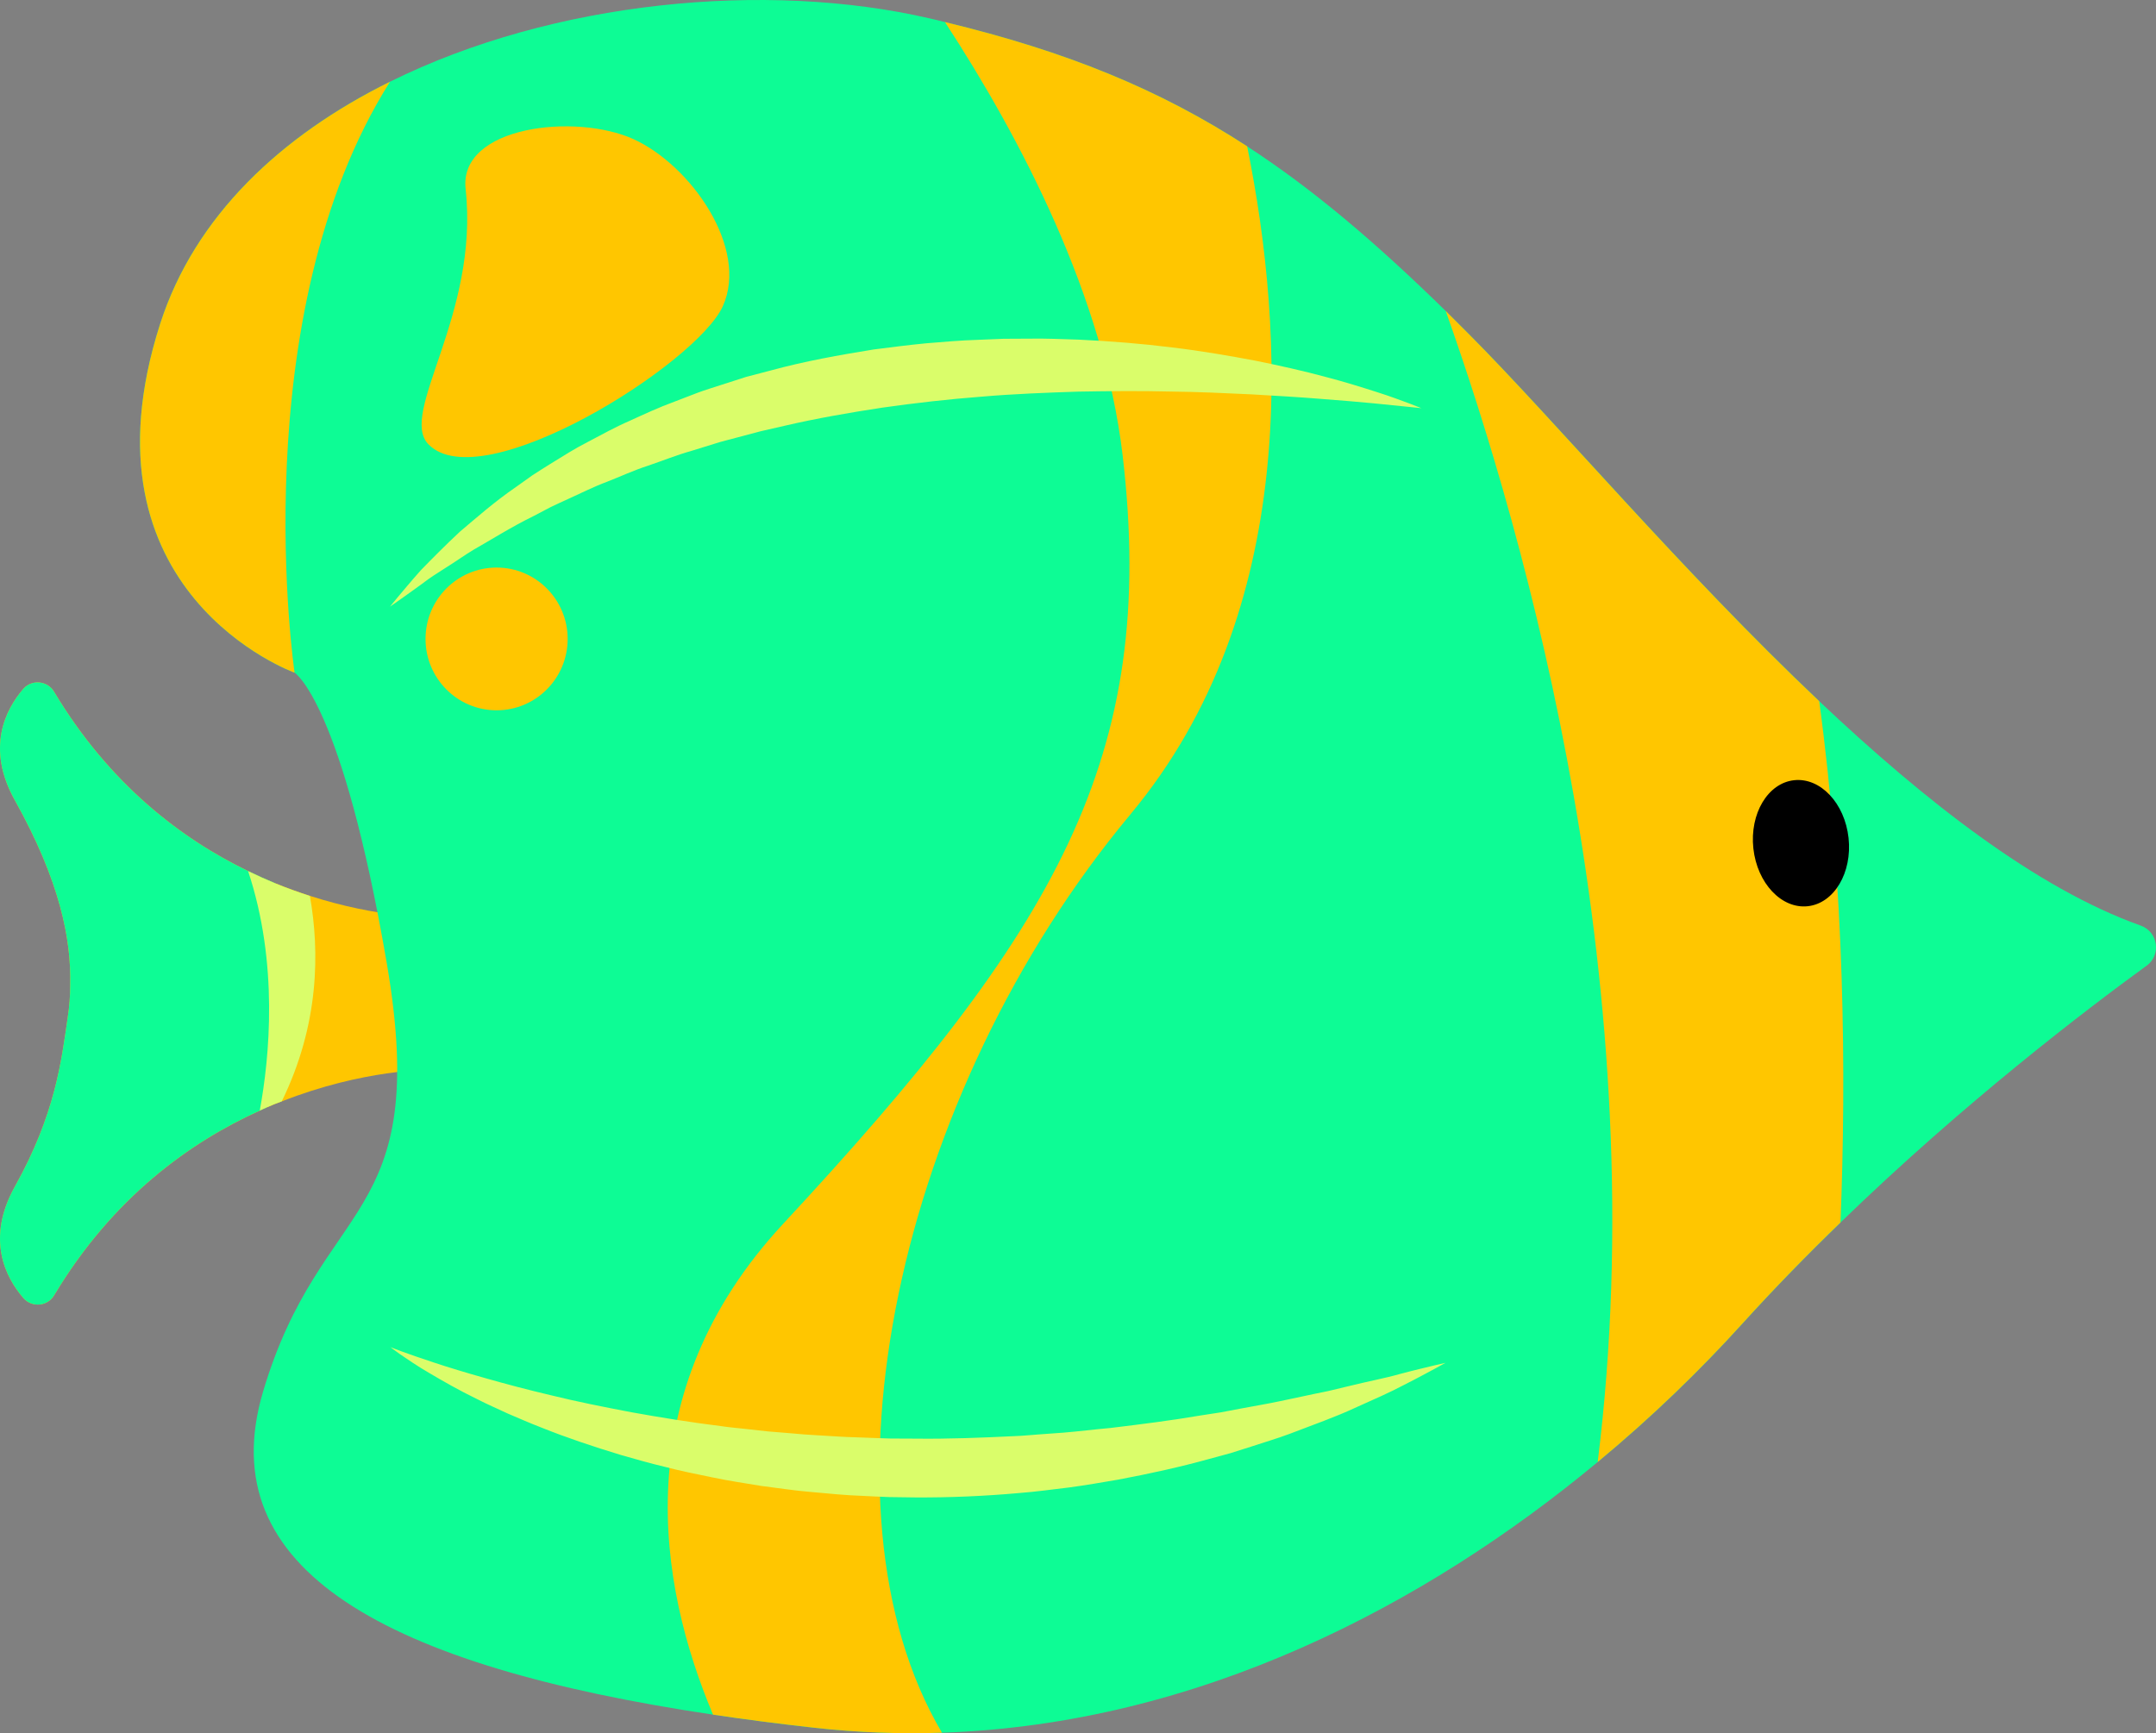
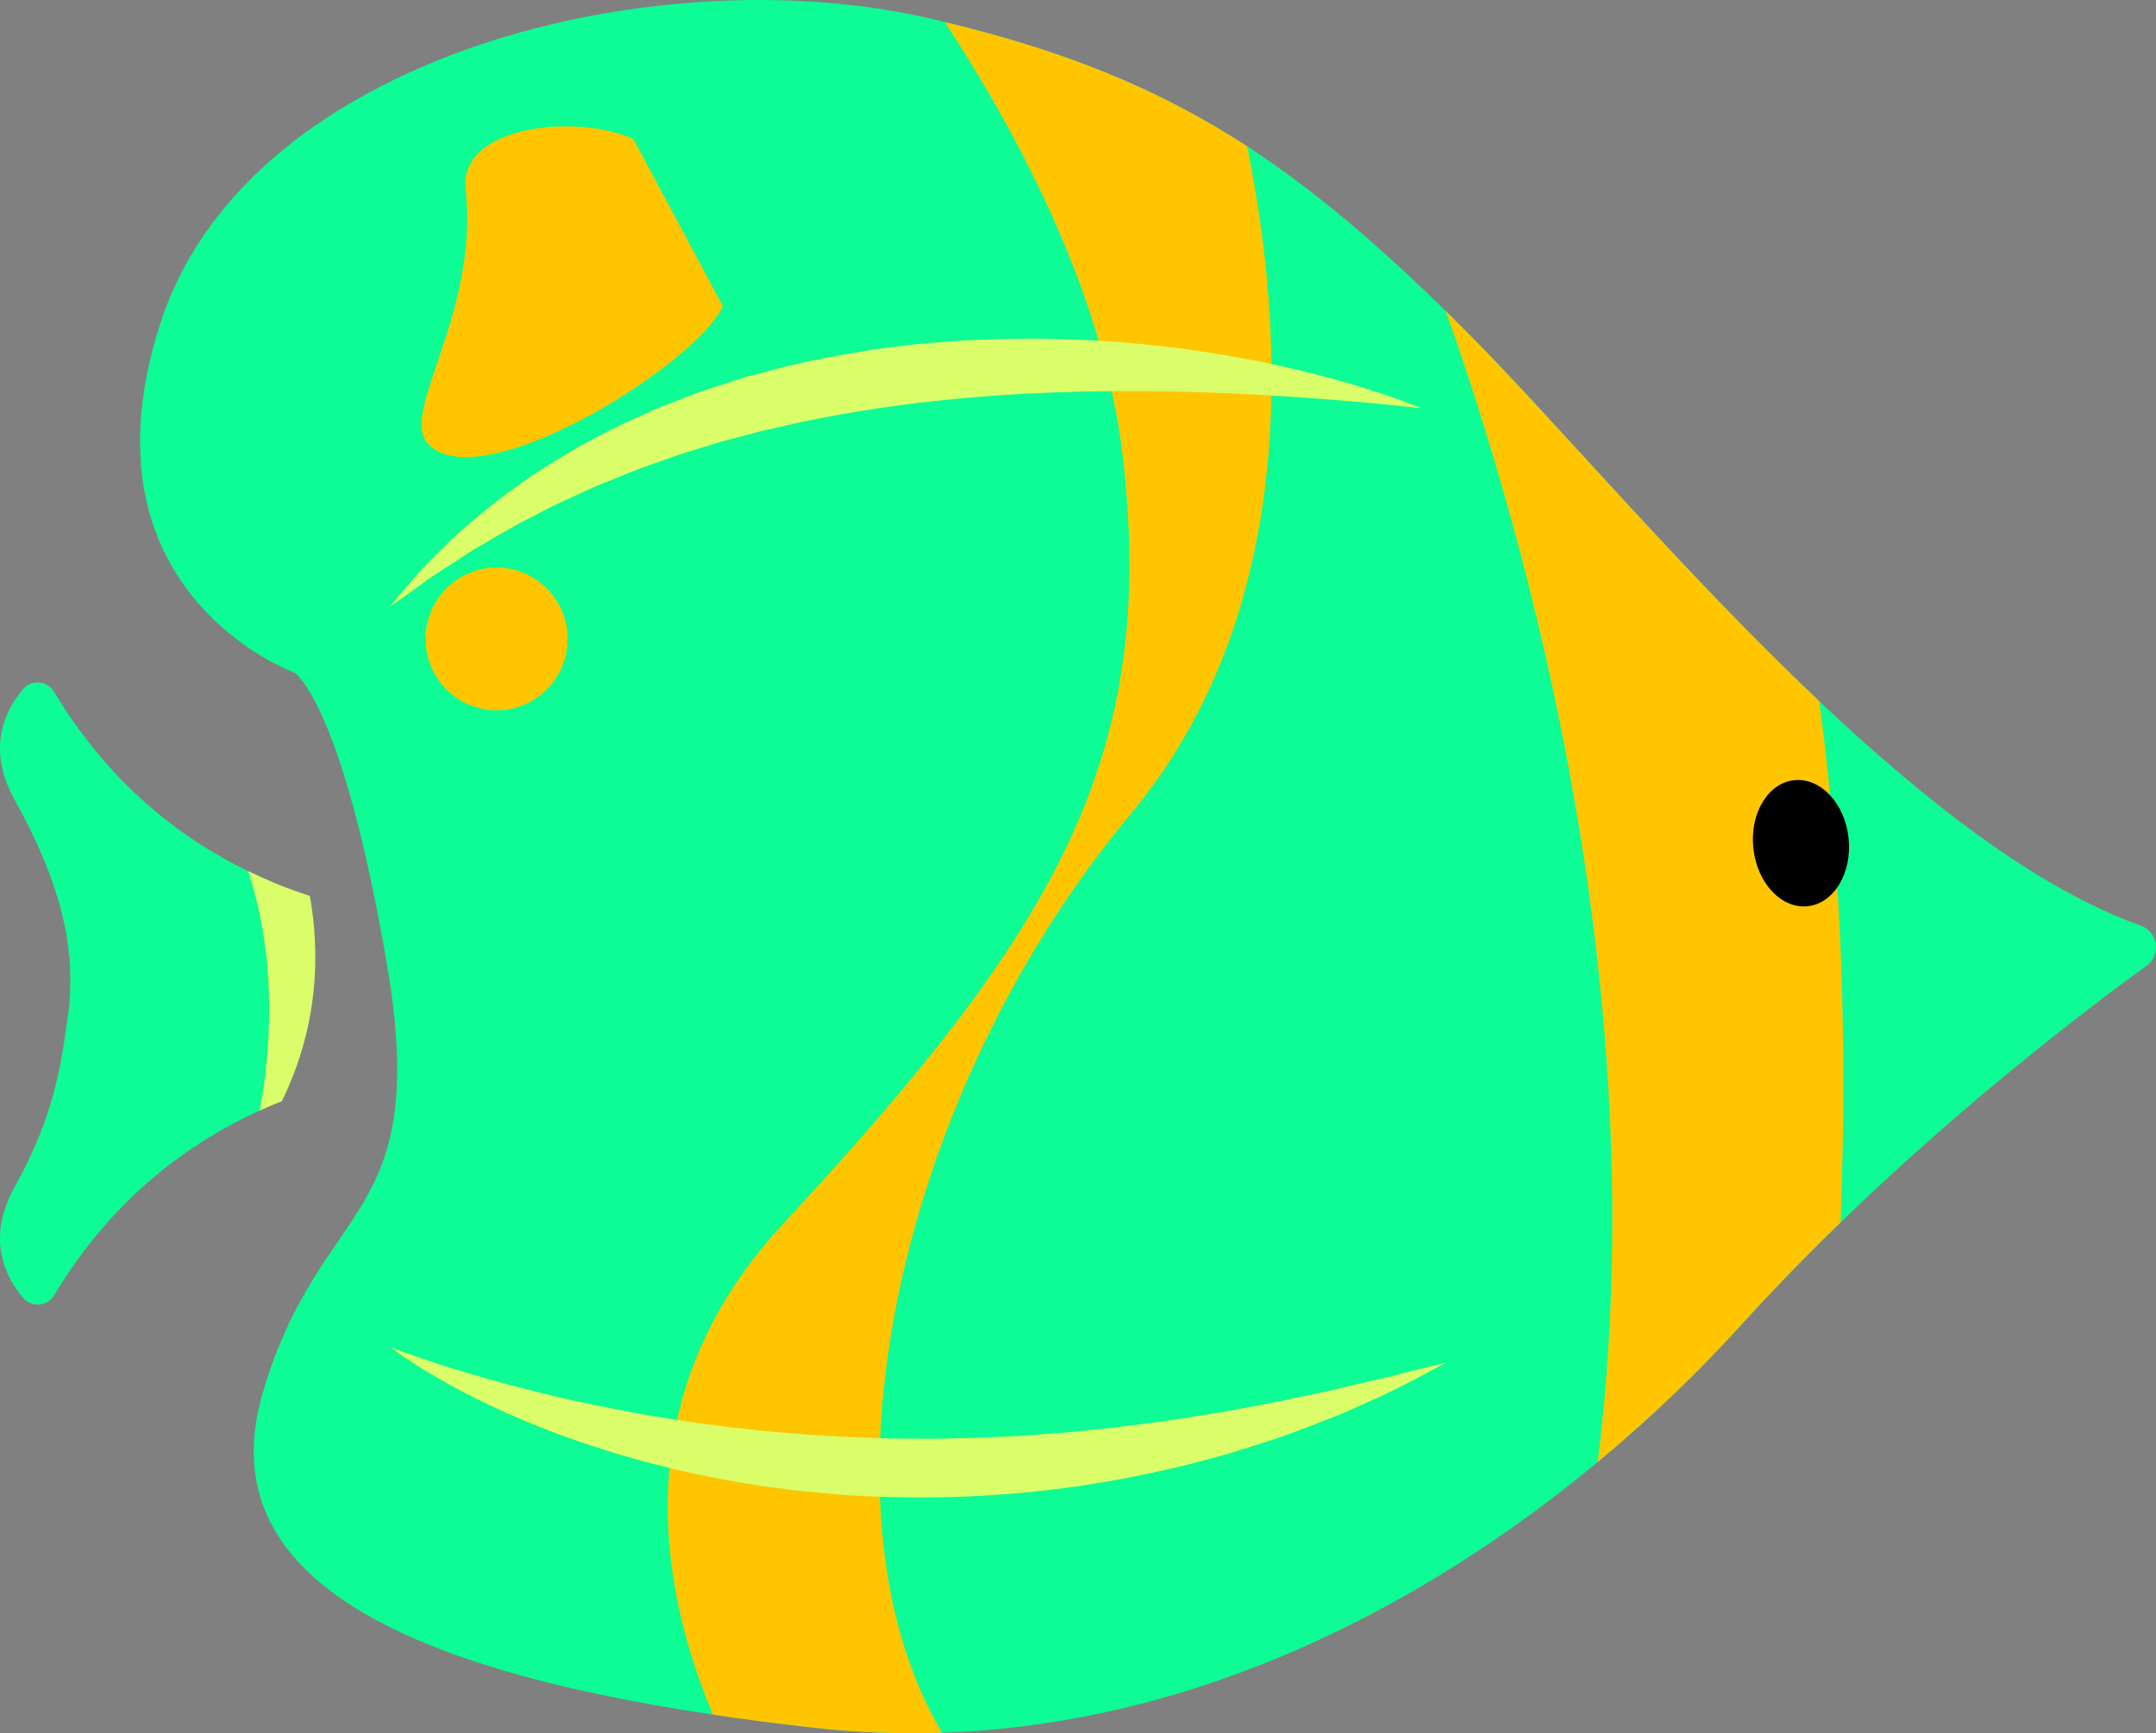
<svg xmlns="http://www.w3.org/2000/svg" width="97" height="78" viewBox="0 0 97 78" fill="none">
  <rect x="0" y="0" width="97" height="78" fill="#808080" stroke="none" />
  <g clip-path="url(#clip0_1904_5285)">
-     <path d="M19.331 41.281V48.143C19.331 48.143 16.376 48.107 12.679 49.564C12.451 49.642 12.231 49.736 12.003 49.835C11.896 49.879 11.797 49.929 11.69 49.978C8.57 51.386 5.079 53.877 2.436 58.29C2.137 58.797 1.428 58.852 1.049 58.411C0.247 57.484 -0.643 55.754 0.665 53.406C2.491 50.136 2.76 47.757 3.046 45.792C3.123 45.298 3.159 44.813 3.159 44.313C3.208 42.285 2.711 39.672 0.67 36.016C-0.645 33.667 0.245 31.937 1.047 31.002C1.423 30.566 2.134 30.624 2.434 31.132C4.928 35.301 8.177 37.757 11.163 39.2C11.575 39.399 11.973 39.578 12.371 39.744C12.912 39.964 13.437 40.152 13.942 40.315C17.027 41.308 19.329 41.278 19.329 41.278L19.331 41.281Z" fill="#FFC600" />
    <path d="M12.003 49.835C11.896 49.879 11.797 49.929 11.69 49.978C8.57 51.386 5.079 53.877 2.436 58.29C2.137 58.797 1.428 58.852 1.049 58.411C0.247 57.484 -0.643 55.754 0.665 53.406C2.491 50.136 2.76 47.757 3.046 45.792C3.123 45.298 3.159 44.813 3.159 44.313C3.208 42.285 2.711 39.672 0.67 36.016C-0.645 33.667 0.245 31.937 1.047 31.002C1.423 30.566 2.134 30.624 2.434 31.132C4.928 35.301 8.177 37.757 11.163 39.2C11.575 39.399 11.973 39.578 12.371 39.744C12.89 42.235 13.19 45.883 12 49.832L12.003 49.835Z" fill="#0DFC95" />
    <path d="M12.676 49.564C12.448 49.642 12.228 49.736 12 49.835C11.893 49.879 11.794 49.929 11.687 49.978C12.127 47.594 12.541 43.353 11.163 39.203C11.575 39.401 11.973 39.581 12.371 39.746C12.912 39.967 13.437 40.155 13.942 40.318C14.382 42.796 14.376 46.093 12.676 49.564Z" fill="#DAFD6A" />
    <path d="M96.577 43.458C93.877 45.422 88.381 49.606 82.81 55.011C81.333 56.441 79.847 57.961 78.41 59.545C76.499 61.659 74.309 63.781 71.884 65.792C64.116 72.247 53.91 77.589 42.379 77.975C40.503 78.039 38.591 77.967 36.649 77.754C35.064 77.575 33.537 77.382 32.079 77.161C17.387 74.97 9.462 70.657 11.83 62.644C14.439 53.833 19.414 55.138 17.403 43.358C15.384 31.576 13.253 30.271 13.253 30.271C13.253 30.271 3.301 26.7 7.21 14.561C8.773 9.713 12.662 6.093 17.546 3.678C24.888 0.036 34.485 -0.877 41.84 0.831C42.069 0.88 42.297 0.938 42.516 0.996C47.996 2.318 52.168 4.023 56.112 6.587C59.068 8.507 61.892 10.908 65.047 13.998C65.388 14.341 65.737 14.683 66.091 15.041C69.978 18.946 75.672 25.709 81.849 31.556C86.59 36.035 91.608 39.975 96.313 41.653C97.096 41.932 97.244 42.975 96.577 43.461V43.458Z" fill="#0DFC95" />
-     <path d="M13.253 30.271C13.253 30.271 3.301 26.7 7.21 14.561C8.773 9.713 12.662 6.093 17.546 3.678C10.885 14.247 13.253 30.271 13.253 30.271Z" fill="#FFC600" />
    <path d="M22.342 31.965C24.107 31.965 25.539 30.527 25.539 28.753C25.539 26.979 24.107 25.541 22.342 25.541C20.576 25.541 19.145 26.979 19.145 28.753C19.145 30.527 20.576 31.965 22.342 31.965Z" fill="#FFC600" />
-     <path d="M32.521 13.778C31.345 16.383 21.677 22.459 19.276 19.995C17.911 18.59 21.573 14.178 20.949 8.507C20.636 5.665 25.907 5.08 28.5 6.261C31.093 7.442 33.697 11.173 32.521 13.778Z" fill="#FFC600" />
+     <path d="M32.521 13.778C31.345 16.383 21.677 22.459 19.276 19.995C17.911 18.59 21.573 14.178 20.949 8.507C20.636 5.665 25.907 5.08 28.5 6.261Z" fill="#FFC600" />
    <path d="M82.808 55.011C81.33 56.441 79.844 57.961 78.408 59.545C76.496 61.659 74.307 63.781 71.882 65.792C74.505 44.741 68.668 24.2 65.045 13.996C65.385 14.338 65.734 14.68 66.089 15.039C69.975 18.943 75.669 25.707 81.847 31.554C82.992 39.986 83.069 48.347 82.805 55.011H82.808Z" fill="#FFC600" />
    <path d="M50.866 36.639C40.346 49.25 36.38 67.815 42.379 77.975C40.503 78.039 38.591 77.967 36.649 77.754C35.064 77.575 33.537 77.382 32.079 77.161C29.599 71.27 28.157 62.702 35.227 55.083C47.488 41.874 52.108 34.103 50.509 20.494C49.671 13.367 45.911 6.198 42.514 0.993C47.993 2.315 52.165 4.02 56.11 6.584C57.807 14.959 58.497 27.484 50.864 36.639H50.866Z" fill="#FFC600" />
    <path d="M17.546 60.618C17.546 60.618 17.727 60.688 18.065 60.814C18.403 60.941 18.903 61.11 19.537 61.322C20.172 61.532 20.946 61.769 21.839 62.02C22.729 62.274 23.734 62.542 24.838 62.801C25.937 63.072 27.14 63.312 28.409 63.554C29.681 63.783 31.024 64.001 32.419 64.175C32.765 64.228 33.12 64.258 33.474 64.297C33.828 64.335 34.185 64.377 34.542 64.415C34.902 64.446 35.265 64.473 35.627 64.504C35.99 64.537 36.355 64.57 36.723 64.587C37.092 64.609 37.459 64.631 37.83 64.653C38.201 64.678 38.572 64.678 38.943 64.697C39.314 64.708 39.687 64.73 40.061 64.736L41.181 64.741C42.675 64.76 44.17 64.7 45.642 64.628C46.01 64.617 46.375 64.576 46.741 64.551C47.106 64.526 47.468 64.498 47.828 64.473C48.548 64.415 49.257 64.322 49.96 64.261C51.355 64.093 52.709 63.922 53.986 63.703C54.308 63.654 54.624 63.604 54.934 63.557C55.245 63.499 55.549 63.441 55.849 63.383C56.447 63.27 57.033 63.174 57.59 63.055C58.148 62.936 58.681 62.823 59.189 62.716C59.444 62.66 59.694 62.619 59.933 62.558C60.172 62.5 60.406 62.445 60.631 62.39C61.532 62.166 62.337 62.017 62.979 61.833C63.625 61.659 64.144 61.543 64.493 61.455C64.847 61.372 65.034 61.33 65.034 61.33C65.034 61.33 64.863 61.424 64.548 61.598C64.229 61.766 63.762 62.026 63.158 62.329C62.559 62.649 61.809 62.978 60.947 63.364C60.09 63.764 59.087 64.117 57.999 64.534C57.453 64.738 56.873 64.907 56.275 65.105C55.975 65.199 55.67 65.296 55.36 65.395C55.047 65.481 54.728 65.566 54.407 65.654C53.118 66.013 51.74 66.317 50.303 66.587C49.584 66.709 48.85 66.838 48.103 66.938C47.356 67.026 46.601 67.133 45.834 67.191C44.302 67.327 42.739 67.396 41.176 67.387L40.003 67.371C39.613 67.36 39.223 67.335 38.833 67.318C38.056 67.293 37.281 67.213 36.517 67.144C35.751 67.084 34.996 66.962 34.249 66.869C33.504 66.744 32.768 66.639 32.051 66.485C31.334 66.339 30.628 66.198 29.947 66.019C29.263 65.856 28.599 65.668 27.956 65.483C26.673 65.094 25.473 64.691 24.388 64.255C23.844 64.046 23.331 63.819 22.844 63.612C22.364 63.386 21.902 63.188 21.479 62.969C20.628 62.556 19.914 62.142 19.328 61.797C18.741 61.457 18.304 61.148 18.005 60.947C17.708 60.74 17.557 60.616 17.557 60.616L17.546 60.618Z" fill="#DAFD6A" />
    <path d="M63.957 18.369C63.957 18.369 63.188 18.292 61.839 18.154C61.169 18.088 60.353 18.022 59.419 17.95C58.488 17.873 57.436 17.812 56.294 17.746C55.148 17.693 53.912 17.633 52.608 17.619C51.303 17.586 49.927 17.599 48.51 17.624C47.092 17.671 45.631 17.724 44.153 17.851C42.675 17.964 41.181 18.135 39.695 18.345C38.212 18.571 36.734 18.827 35.298 19.161C34.938 19.244 34.581 19.327 34.224 19.407C33.872 19.501 33.521 19.595 33.172 19.686C32.826 19.782 32.471 19.862 32.134 19.973C31.793 20.077 31.455 20.182 31.12 20.287C30.442 20.477 29.805 20.737 29.162 20.955C28.516 21.162 27.918 21.443 27.316 21.678C26.709 21.904 26.151 22.188 25.596 22.439C25.322 22.569 25.044 22.685 24.781 22.817C24.52 22.956 24.264 23.088 24.014 23.22C22.993 23.72 22.116 24.28 21.303 24.741C20.905 24.981 20.553 25.235 20.21 25.45C19.872 25.671 19.551 25.864 19.276 26.06C18.741 26.463 18.299 26.763 18.005 26.979C17.705 27.188 17.546 27.299 17.546 27.299C17.546 27.299 17.669 27.15 17.9 26.868C18.136 26.592 18.477 26.173 18.933 25.662C19.408 25.174 19.993 24.578 20.694 23.924C21.424 23.309 22.237 22.586 23.215 21.915C23.457 21.744 23.704 21.567 23.954 21.388C24.209 21.217 24.479 21.057 24.75 20.883C25.294 20.547 25.855 20.188 26.459 19.881C27.061 19.564 27.673 19.222 28.329 18.938C28.98 18.64 29.645 18.331 30.34 18.077C30.686 17.944 31.038 17.809 31.389 17.674C31.744 17.539 32.106 17.437 32.469 17.315C32.834 17.199 33.199 17.081 33.567 16.962C33.941 16.863 34.315 16.766 34.694 16.667C36.199 16.256 37.756 15.977 39.314 15.726C40.096 15.627 40.879 15.524 41.659 15.45C42.442 15.384 43.219 15.317 43.994 15.293C44.381 15.276 44.766 15.259 45.148 15.246C45.532 15.246 45.911 15.243 46.29 15.24C47.048 15.226 47.795 15.262 48.529 15.284C49.998 15.353 51.413 15.469 52.745 15.637C54.08 15.795 55.33 16.016 56.48 16.231C57.629 16.465 58.672 16.7 59.59 16.948C60.507 17.186 61.298 17.437 61.946 17.644C62.595 17.848 63.095 18.044 63.438 18.168C63.779 18.3 63.957 18.372 63.957 18.372V18.369Z" fill="#DAFD6A" />
    <path d="M83.168 37.71C83.338 39.277 82.516 40.651 81.335 40.781C80.154 40.911 79.056 39.746 78.885 38.182C78.715 36.614 79.536 35.24 80.717 35.111C81.901 34.981 82.997 36.145 83.168 37.71Z" fill="black" />
  </g>
  <defs>
    <clipPath id="clip0_1904_5285">
      <rect width="97" height="78" fill="white" />
    </clipPath>
  </defs>
</svg>